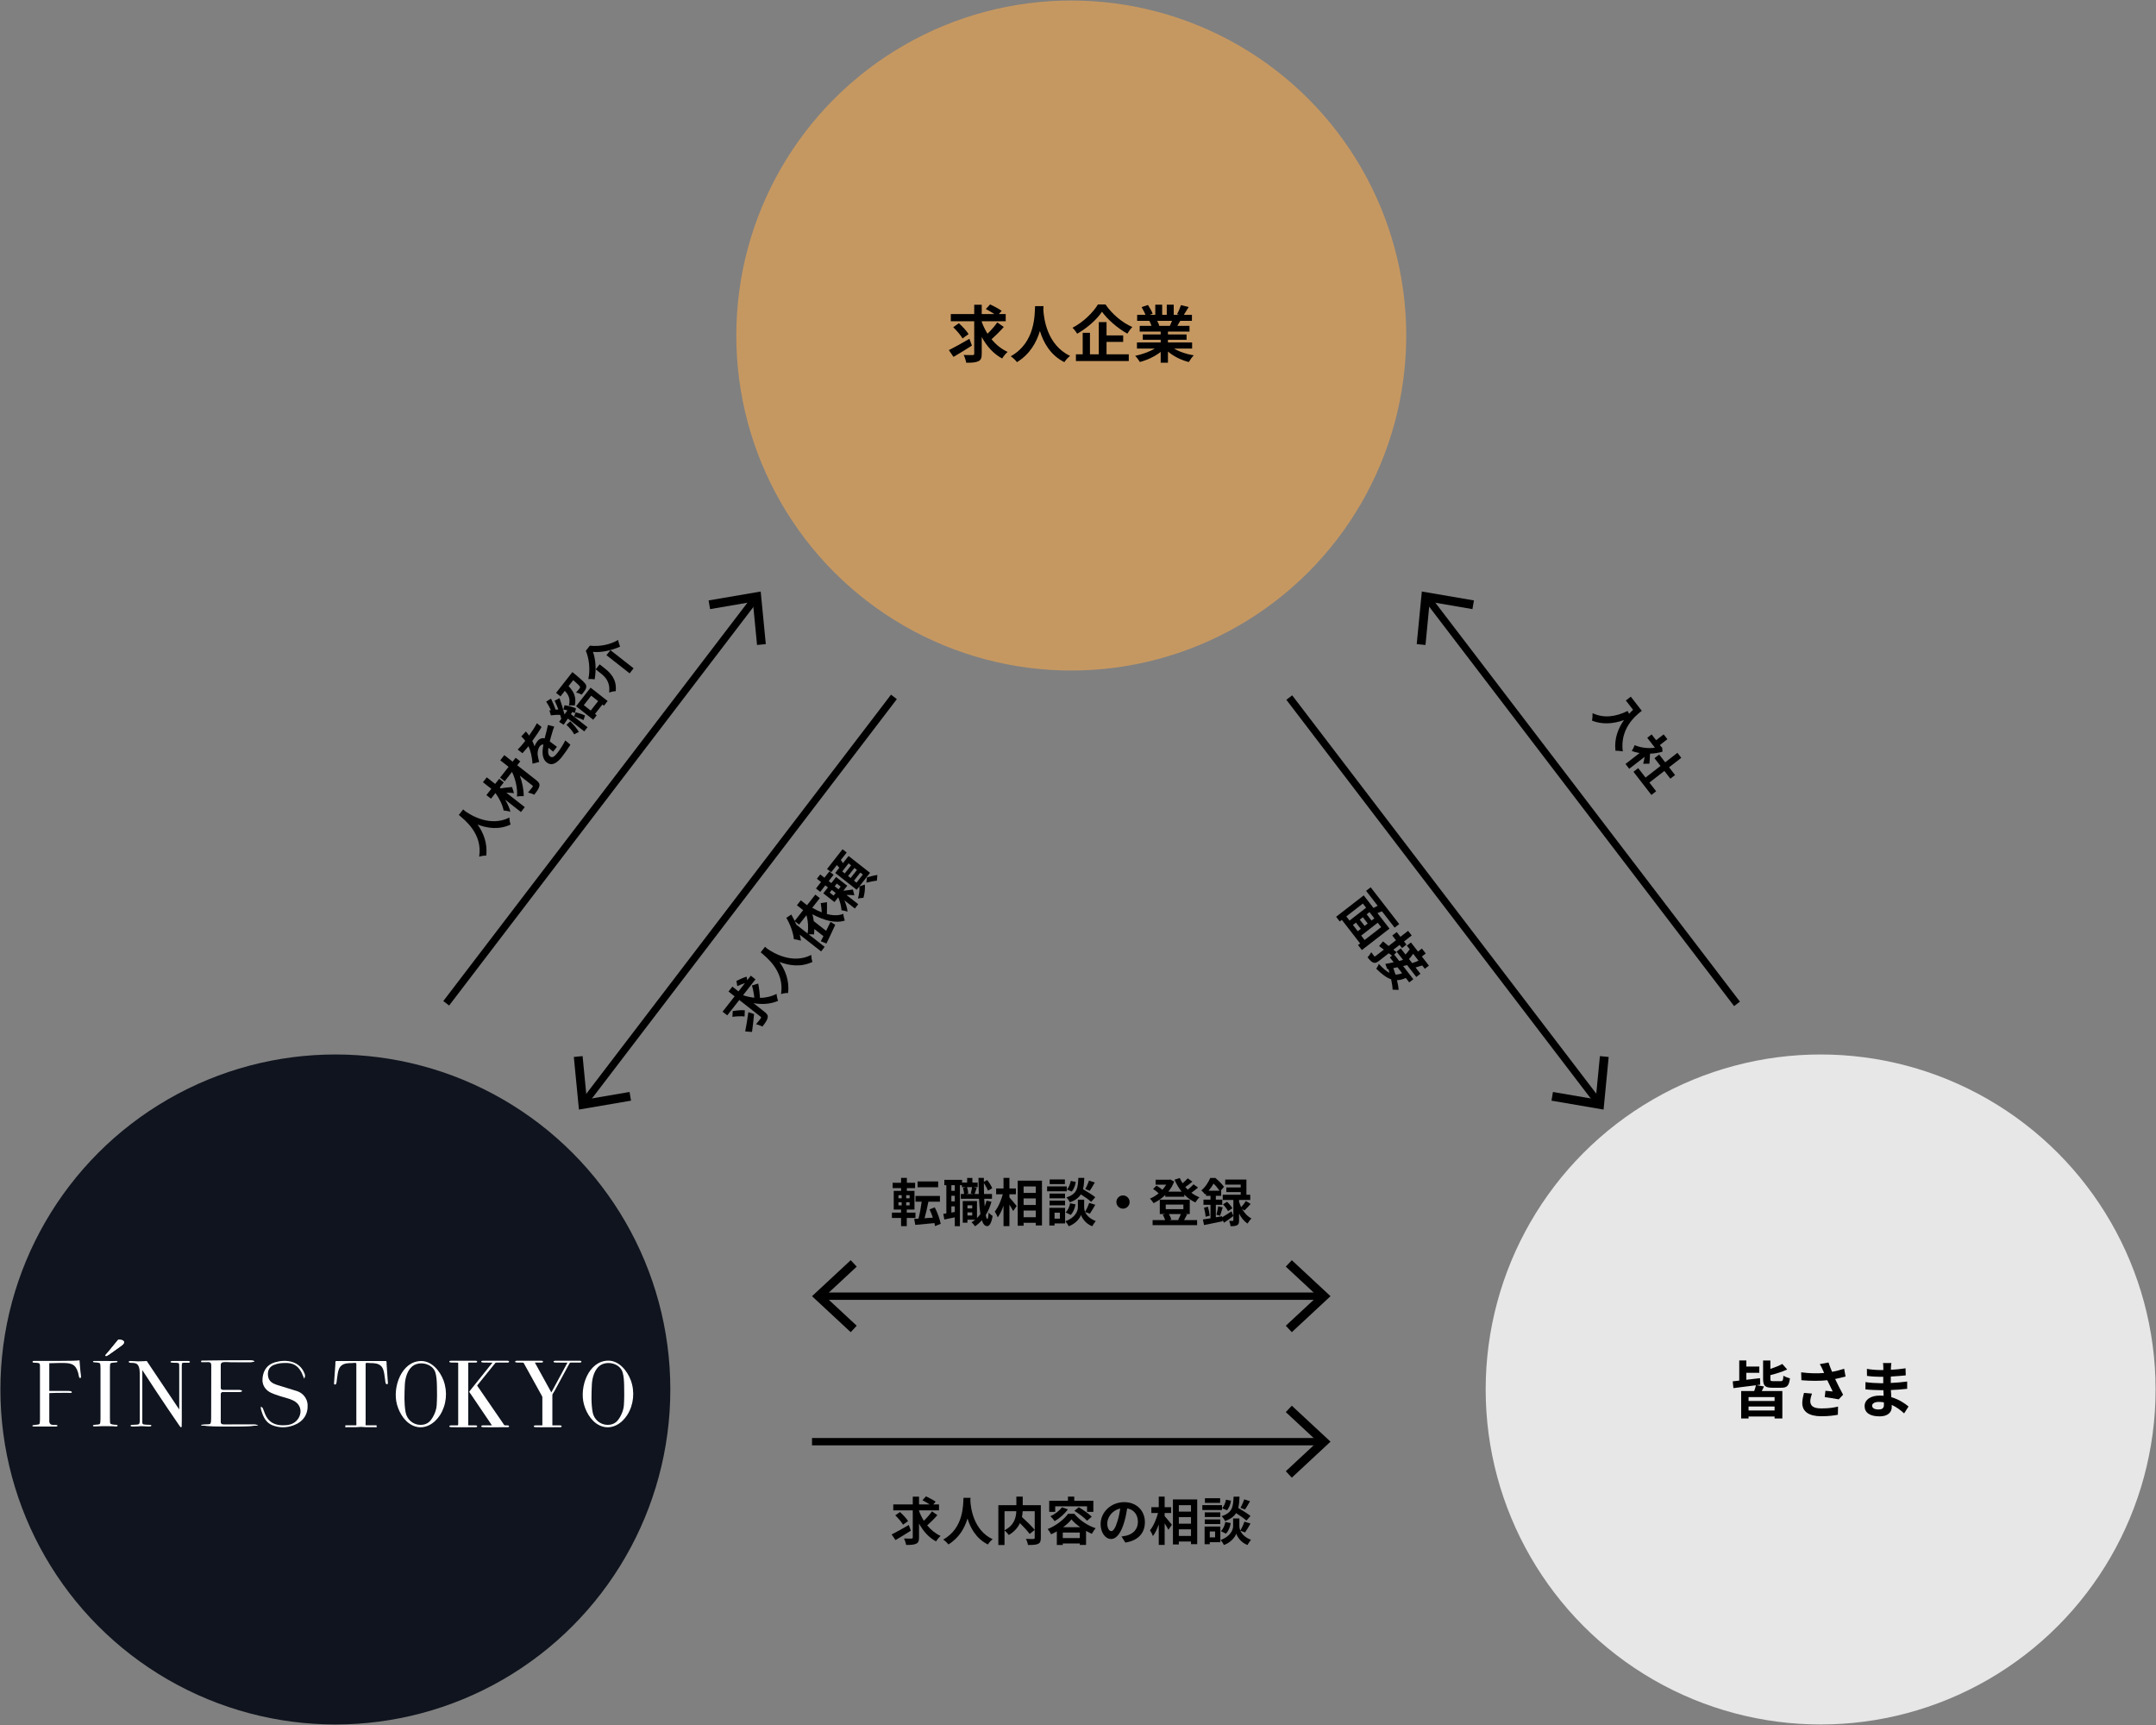
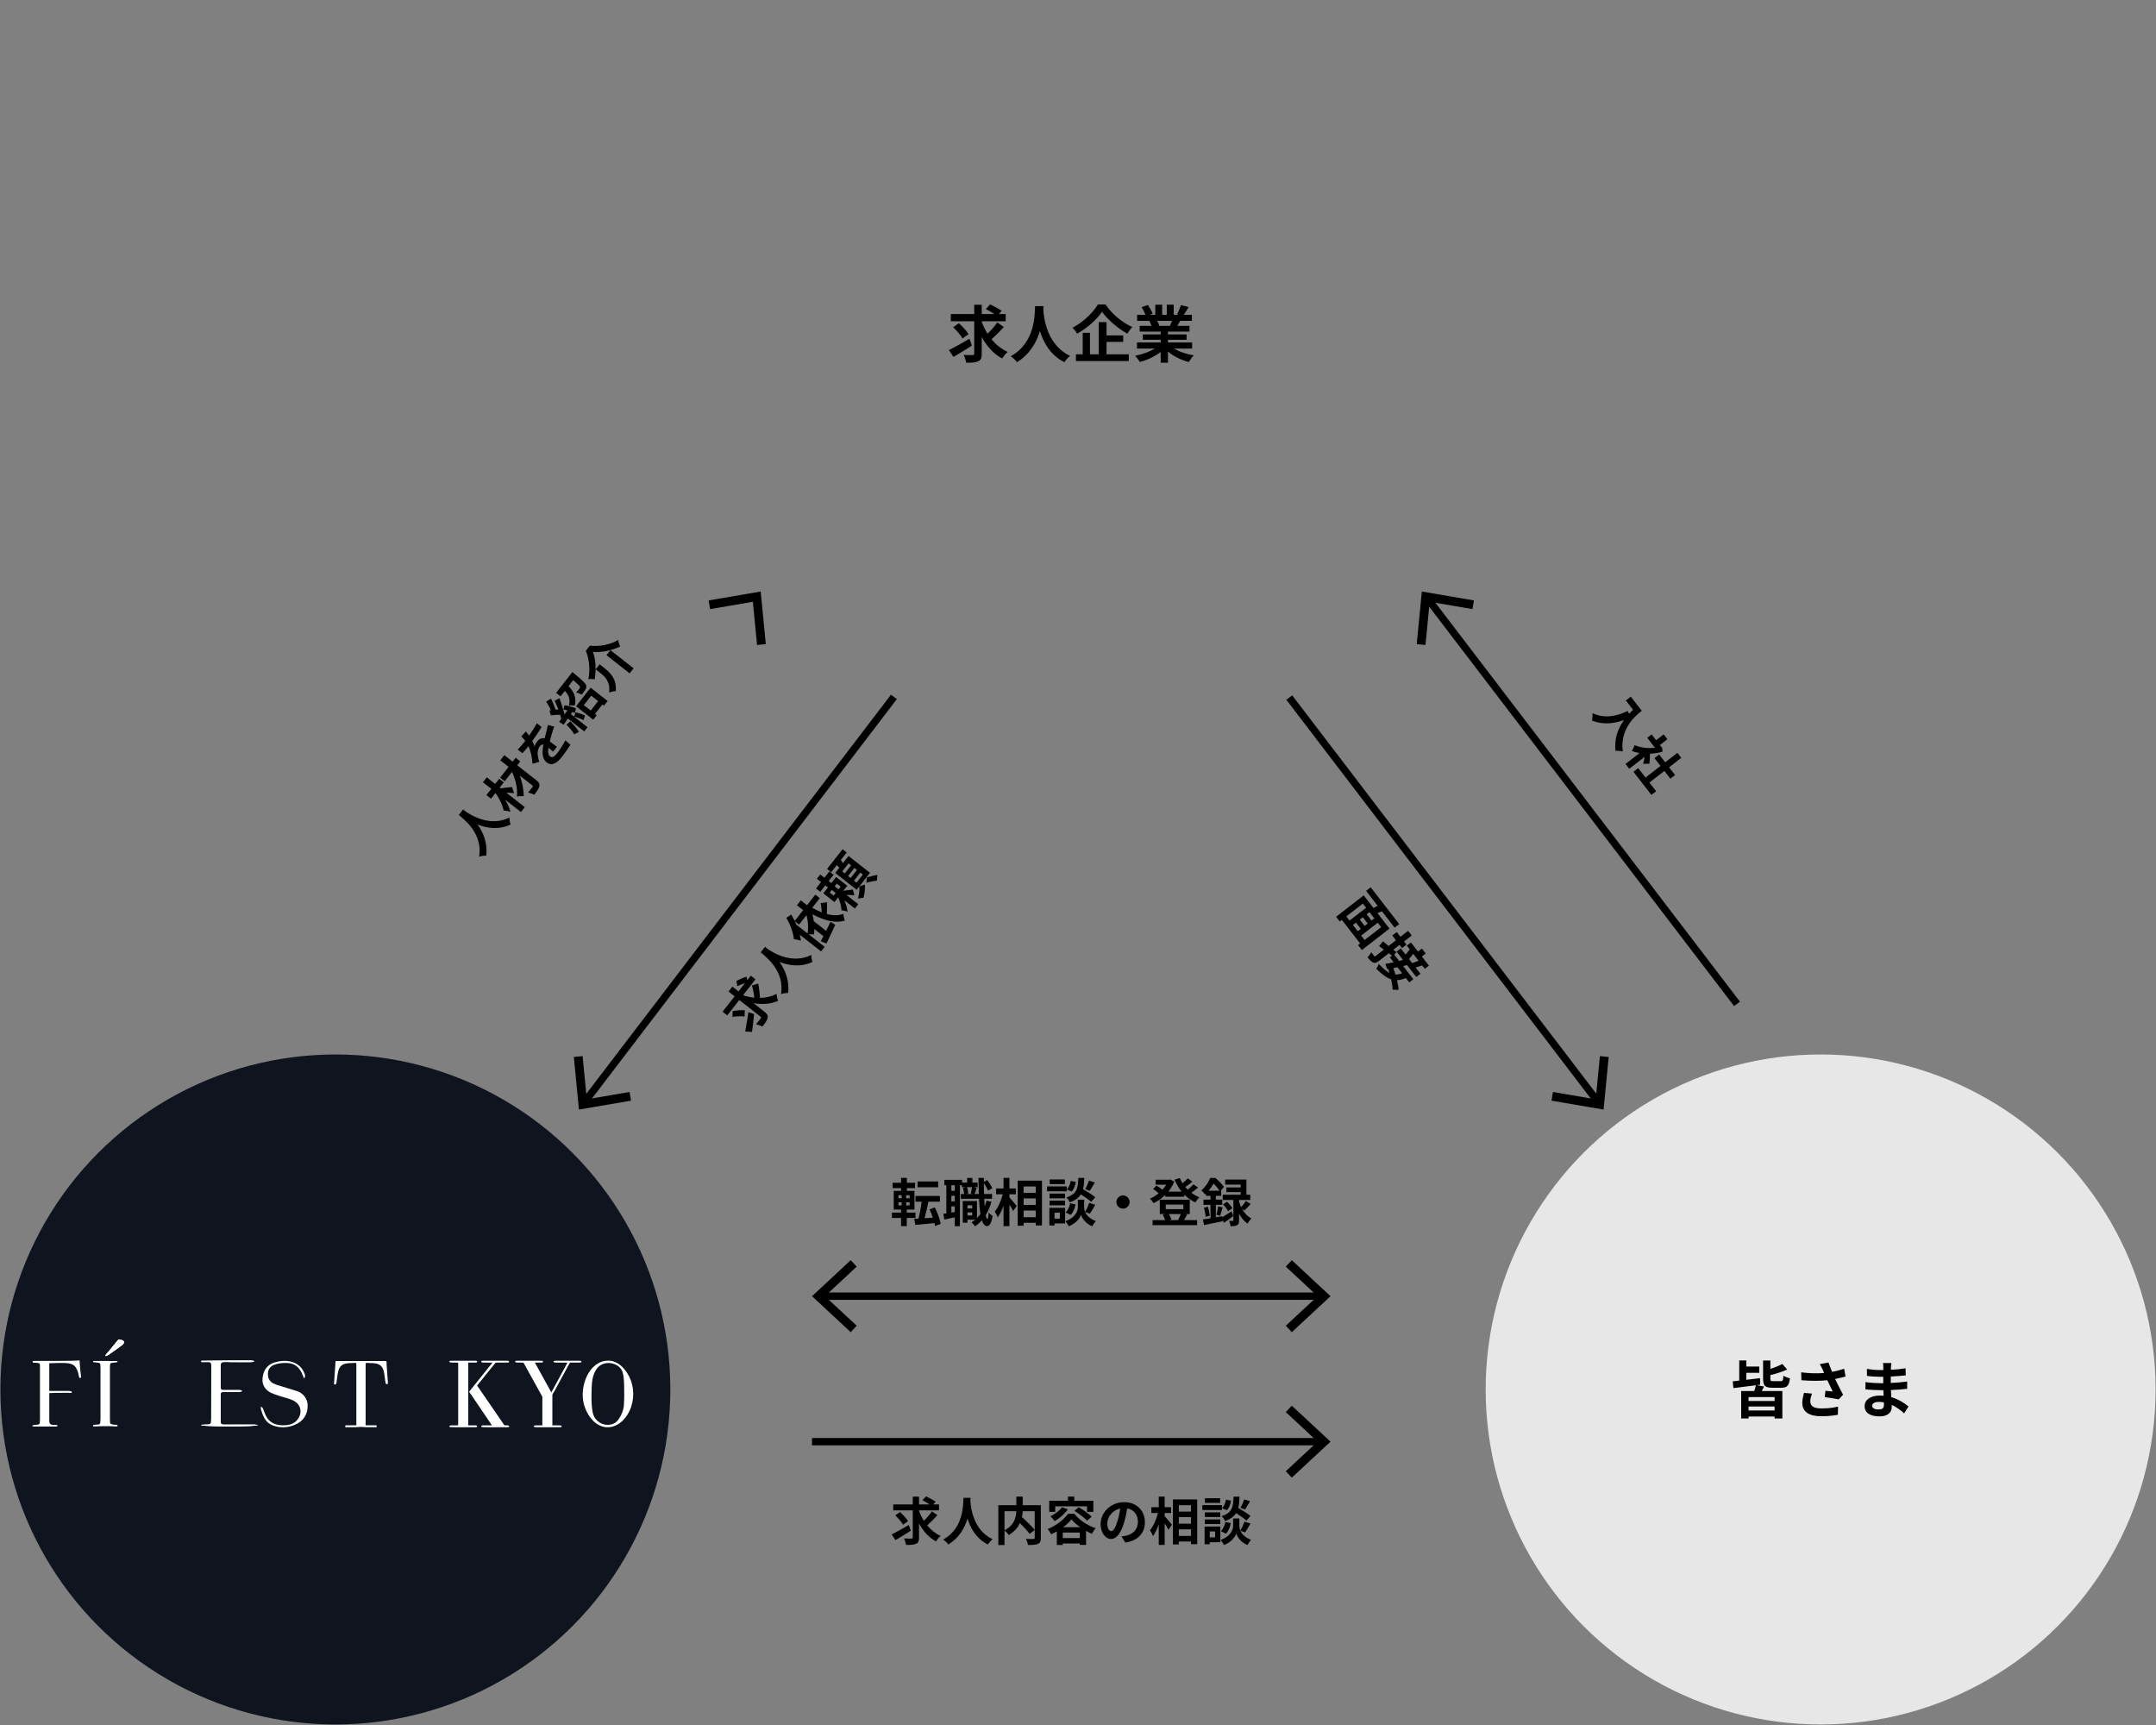
<svg xmlns="http://www.w3.org/2000/svg" version="1.1" x="0px" y="0px" viewBox="0 0 625 500" enable-background="new 0 0 625 500" xml:space="preserve">
  <rect x="0" y="0" width="625" height="500" fill="#808080" stroke="none" />
  <g id="レイヤー_1">
</g>
  <g id="tenshoku">
    <g>
      <circle fill="#0F141E" cx="97.22" cy="402.747" r="97.102" />
      <g>
        <circle fill="#E7E7E7" cx="527.78" cy="402.747" r="97.102" />
        <g>
          <g>
            <g>
              <path d="M511.373,401.883c-0.217,0.468-0.451,0.918-0.648,1.313h5.959v7.959h-2.25v-0.576h-7.545v0.576h-2.143v-7.959h3.781        c0.198-0.558,0.396-1.188,0.504-1.674c-2.358,0.288-4.753,0.594-6.535,0.828l-0.198-1.963l1.891-0.216v-5.834h2.053v1.765        h3.763v1.818h-3.763v2.017c1.278-0.144,2.646-0.306,3.961-0.468l0.072,1.891l-1.026,0.126L511.373,401.883z M514.434,404.944        h-7.545v1.134h7.545V404.944z M514.434,408.833v-1.152h-7.545v1.152H514.434z M516.216,400.335        c0.576,0,0.702-0.234,0.774-1.585c0.45,0.307,1.314,0.631,1.891,0.757c-0.252,2.143-0.828,2.736-2.467,2.736h-2.629        c-2.179,0-2.683-0.63-2.683-2.593v-5.293h2.106v2.431c1.297-0.433,2.574-0.937,3.457-1.44l1.422,1.603        c-1.422,0.666-3.223,1.224-4.879,1.638v1.062c0,0.612,0.107,0.685,0.846,0.685H516.216z" />
            </g>
            <g>
              <path d="M535.008,398.984c-0.9,0.252-1.944,0.504-3.024,0.721c0.685,1.44,1.53,3.133,2.305,4.555l-1.261,1.351        c-0.973-0.198-2.736-0.486-4.051-0.648l0.197-1.836c0.595,0.054,1.566,0.162,2.107,0.198c-0.433-0.9-1.045-2.144-1.566-3.26        c-2.179,0.234-4.682,0.234-7.509,0l-0.071-2.286c2.557,0.324,4.771,0.36,6.662,0.18c-0.145-0.288-0.271-0.576-0.379-0.846        c-0.324-0.721-0.504-1.081-0.882-1.711l2.521-0.486c0.307,0.937,0.648,1.783,1.045,2.719c1.242-0.233,2.358-0.521,3.492-0.9        L535.008,398.984z M525.268,403.935c-0.217,0.576-0.486,1.603-0.486,2.125c0,1.297,0.666,2.179,3.187,2.179        c2.485,0,3.548-0.252,4.862-0.522l-0.055,2.359c-0.99,0.18-2.484,0.432-4.808,0.432c-3.583,0-5.509-1.351-5.509-3.835        c0-0.792,0.215-1.908,0.504-2.935L525.268,403.935z" />
            </g>
            <g>
              <path d="M551.983,409.679c-0.955-0.9-2.18-1.818-3.602-2.467c0.018,0.234,0.018,0.45,0.018,0.63        c0,1.531-1.152,2.701-3.511,2.701c-2.845,0-4.357-1.08-4.357-2.971c0-1.801,1.657-3.062,4.411-3.062        c0.379,0,0.738,0.019,1.099,0.055c-0.036-0.54-0.054-1.099-0.072-1.621h-0.918c-1.044,0-3.097-0.09-4.285-0.233l0.018-2.107        c1.026,0.198,3.349,0.324,4.304,0.324h0.846v-1.854h-0.846c-1.135,0-2.845-0.107-3.871-0.27l-0.019-2.035        c1.116,0.217,2.773,0.343,3.872,0.343h0.882v-0.811c0-0.324-0.019-0.883-0.091-1.225h2.432        c-0.055,0.36-0.108,0.811-0.127,1.261l-0.018,0.702c1.387-0.054,2.701-0.198,4.25-0.433l0.054,2.053        c-1.171,0.108-2.611,0.252-4.321,0.343l-0.019,1.854c1.801-0.072,3.296-0.234,4.754-0.414v2.106        c-1.603,0.18-2.989,0.306-4.718,0.359c0.036,0.667,0.072,1.387,0.126,2.071c2.251,0.648,3.962,1.836,4.987,2.7        L551.983,409.679z M546.113,406.474c-0.468-0.072-0.954-0.126-1.459-0.126c-1.26,0-1.944,0.486-1.944,1.099        c0,0.666,0.631,1.098,1.854,1.098c0.954,0,1.566-0.288,1.566-1.314C546.13,407.033,546.13,406.781,546.113,406.474z" />
            </g>
          </g>
        </g>
      </g>
      <g>
        <g>
          <g>
-             <path fill="#FFFFFF" d="M122.111,394.496c3.034,0,5.422,2.838,6.471,5.659c1.213,3.264,0.843,7.061-0.999,9.972       c-1.601,2.529-4.375,4.24-7.248,3.332c-2.664-0.842-4.483-3.572-5.249-6.322C113.673,402.064,116.451,394.496,122.111,394.496z        M121.943,413.013c1.03,0,2.091-0.381,2.798-1.211c1.001-1.175,1.757-2.985,1.851-4.493c0.119-1.91,0.124-3.844,0.065-5.757       c-0.037-1.22-0.087-2.496-0.43-3.67c-0.734-2.511-4.159-3.364-6.239-2.163c-1.868,1.079-2.557,3.738-2.639,5.721       c-0.107,2.585-0.239,5.367,0.232,7.921C117.977,411.502,119.802,413.013,121.943,413.013z" />
-           </g>
+             </g>
          <g>
            <path fill="#FFFFFF" d="M176.354,394.391c3.051,0,5.452,2.853,6.506,5.69c1.22,3.282,0.848,7.1-1.005,10.027       c-1.609,2.543-4.399,4.263-7.288,3.35c-2.678-0.847-4.507-3.591-5.277-6.357C167.87,402,170.663,394.391,176.354,394.391z        M176.185,413.009c1.036,0,2.102-0.383,2.814-1.218c1.007-1.181,1.767-3.001,1.861-4.518c0.12-1.921,0.124-3.865,0.066-5.789       c-0.038-1.227-0.087-2.509-0.432-3.69c-0.738-2.524-4.181-3.383-6.273-2.174c-1.878,1.085-2.571,3.759-2.653,5.753       c-0.108,2.599-0.24,5.397,0.233,7.964C172.197,411.49,174.032,413.009,176.185,413.009z" />
          </g>
          <g>
            <path fill="#FFFFFF" d="M112.457,400.939c-0.127-1.814-0.255-3.628-0.382-5.442c-0.013-0.18,0.045-0.996-0.17-0.996H97.386       c-0.215,0-0.157,0.816-0.17,0.996c-0.127,1.814-0.255,3.628-0.382,5.442h0.006c-0.001,0.006-0.002,0.011-0.003,0.017       c-0.004,0.039-0.007,0.077-0.003,0.115c0.014,0.108,0.063,0.2,0.176,0.231c0.023,0.006,0.046,0.008,0.068,0.008       c0.105,0.051,0.238-0.015,0.297-0.104c0.029-0.043,0.048-0.09,0.064-0.139c0.024-0.032,0.039-0.069,0.045-0.109       c0.003-0.006,0.005-0.012,0.008-0.019c0.002-0.006,0.004-0.012,0.006-0.018c0.077-0.121,0.132-0.829,0.148-0.947       c0.079-0.606,0.15-1.214,0.257-1.816c0.153-0.859,0.388-1.799,1.103-2.369c0.827-0.659,1.997-0.694,3.004-0.694       c0.292,0,1.29-0.215,1.29,0.156v16.979c0,0.133,0.085,0.903-0.074,0.903h-2.908c-0.155,0-0.197-0.047-0.197,0.115       c0,0.103-0.067,0.368,0,0.439c0.039,0.041,0.348,0,0.401,0h2.695l1.429-0.098l1.429,0.098h2.695c0.053,0,0.362,0.041,0.401,0       c0.067-0.071,0-0.336,0-0.439c0-0.162-0.042-0.115-0.197-0.115h-2.908c-0.159,0-0.074-0.77-0.074-0.903v-16.979       c0-0.37,0.998-0.156,1.29-0.156c1.007,0,2.178,0.035,3.004,0.694c0.715,0.57,0.95,1.51,1.103,2.369       c0.107,0.602,0.178,1.21,0.257,1.816c0.015,0.116,0.069,0.805,0.144,0.941c0.004,0.016,0.007,0.031,0.013,0.047       c0.012,0.035,0.031,0.065,0.053,0.09c0.001,0.001,0.001,0.003,0.002,0.004c0.034,0.067,0.105,0.107,0.179,0.116       c0.024,0.015,0.05,0.028,0.08,0.04c0.046,0.017,0.09,0.016,0.131,0.002c0.116-0.02,0.186-0.119,0.198-0.235       c0.001-0.014,0.001-0.026,0-0.039H112.457z" />
          </g>
          <g>
            <g>
              <path fill="#FFFFFF" d="M137.78,413.154h-1.921c-0.232-0.043-0.13-0.298-0.13-0.605v-17.526        c0.016-0.017,0.031-0.034,0.055-0.046c0.011-0.005,0.012-0.014,0.018-0.021c0.475-0.002,0.829-0.004,0.89-0.004h1.013        c0.422,0.019,0.633-0.066,0.633-0.254c0-0.188-0.186-0.282-0.557-0.282h-6.934c-0.405,0-0.607,0.094-0.607,0.282        c0,0.169,0.304,0.254,0.912,0.254c0.565,0,1.017-0.027,1.2,0.017c0.062,0,0.197,0,0.361-0.001        c0.052,0.041,0.089,0.085,0.113,0.135v17.61c0,0.035,0,0.058,0,0.088c-0.014,0.07-0.033,0.141-0.045,0.213        c-0.001,0.003-0.004,0.004-0.006,0.008c-0.022,0.031-0.045,0.062-0.067,0.092c-0.018,0.013-0.026,0.026-0.04,0.04h-1.819        c-0.405,0-0.607,0.094-0.607,0.282c0,0.169,0.304,0.253,0.912,0.253c0.565,0,1.017-0.027,1.2,0.017        c0.457,0.001,4.127-0.017,4.34-0.017h1.013c0.422,0.019,0.633-0.066,0.633-0.253        C138.337,413.248,138.151,413.154,137.78,413.154z" />
            </g>
            <g>
              <path fill="#FFFFFF" d="M147.027,413.154h-0.609c-0.309-0.025-0.431-0.37-0.622-0.648c-1.132-1.647-2.263-3.294-3.395-4.941        c-1.171-1.704-2.341-3.407-3.512-5.111c-0.035-0.051-0.601-0.819-0.578-0.847c0.365-0.454,0.731-0.907,1.096-1.361        c1.327-1.647,2.802-3.462,4.129-5.11c0.058-0.071,0.107-0.125,0.155-0.175c1.058-0.005,2.135-0.01,2.247-0.01h1.013        c0.422,0.019,0.633-0.066,0.633-0.254c0-0.188-0.186-0.282-0.557-0.282h-6.934c-0.405,0-0.608,0.094-0.608,0.282        c0,0.169,0.304,0.254,0.912,0.254c0.565,0,1.018-0.027,1.2,0.017c0.143,0,0.604-0.001,1.175-0.003        c-0.489,0.608-1.078,1.329-1.547,1.914c-1.396,1.741-2.791,3.483-4.187,5.224c-0.34,0.424-0.68,0.849-1.021,1.273        c-0.047,0.059,0.505,0.784,0.553,0.856c2.013,2.974,4.025,5.948,6.038,8.921h-2.516c-0.405,0-0.608,0.094-0.608,0.282        c0,0.169,0.304,0.253,0.912,0.253c0.565,0,1.018-0.027,1.2,0.017c0.457,0.001,4.127-0.017,4.34-0.017h1.013        c0.422,0.019,0.633-0.066,0.633-0.253C147.584,413.248,147.398,413.154,147.027,413.154z" />
            </g>
          </g>
          <g>
            <path fill="#FFFFFF" d="M167.994,394.417h-6.934c-0.405,0-0.608,0.094-0.608,0.282c0,0.169,0.304,0.254,0.912,0.254       c0.565,0,1.018-0.027,1.2,0.017c0.204,0.001,1.049-0.003,1.94-0.007c-1.545,2.854-3.135,5.791-4.68,8.644       c-1.575-2.863-3.196-5.788-4.771-8.651c0.391-0.002,0.669-0.003,0.723-0.003h1.013c0.422,0.019,0.633-0.066,0.633-0.254       c0-0.188-0.186-0.282-0.557-0.282h-6.934c-0.405,0-0.608,0.094-0.608,0.282c0,0.169,0.304,0.254,0.912,0.254       c0.565,0,1.018-0.027,1.2,0.017c0.045,0,0.129,0,0.23,0c0.045,0.042,0.096,0.078,0.153,0.114       c1.749,3.167,3.541,6.392,5.288,9.557c0.165,0.298,0.114,0.567,0.114,0.923v7.591h-1.892c-0.405,0-0.608,0.094-0.608,0.282       c0,0.169,0.304,0.253,0.912,0.253c0.565,0,1.018-0.027,1.2,0.017c0.457,0.001,4.127-0.017,4.34-0.017h1.013       c0.422,0.019,0.633-0.066,0.633-0.253c0-0.188-0.186-0.282-0.557-0.282h-2.139c0-0.085,0.002-0.171,0.002-0.185v-8.623       c0-0.285,0.452-0.848,0.579-1.082c0.5-0.922,1-1.844,1.5-2.766c0.961-1.773,1.923-3.546,2.884-5.319       c0.036-0.066,0.097-0.151,0.153-0.22c0.839-0.004,1.571-0.007,1.662-0.007h1.013c0.422,0.019,0.633-0.066,0.633-0.254       C168.552,394.511,168.366,394.417,167.994,394.417z" />
          </g>
          <g>
            <g>
              <path fill="#FFFFFF" d="M23.486,399.047c0,0.255-0.092,0.382-0.273,0.382c-0.182,0-0.31-0.23-0.382-0.691        c-0.218-1.327-0.664-2.295-1.338-2.903c-0.437-0.387-1.11-0.626-2.02-0.719c-0.328-0.037-1.056-0.056-2.184-0.056        c-0.837,0-1.839,0.028-3.003,0.083v8.025c2.329,0.018,3.989,0.003,4.62-0.003c1.639-0.015,1.889,0.046,1.921,0.432        c-0.048,0.29-1.146,0.065-2.094,0.12c-0.505,0.029-1.413,0.025-2.681,0.025c-0.67,0-1.259,0.018-1.766,0.055v2.785v5.351        c0,0.528,0.207,0.865,0.62,1.01c0.198,0.073,0.639,0.1,1.323,0.082c0.288,0,0.432,0.073,0.432,0.219        c0,0.164-0.182,0.246-0.546,0.246h-0.273c-0.255,0-0.601,0-1.037,0c-0.419,0-0.701,0-0.846,0H9.891        c-0.346,0-0.519-0.073-0.519-0.219c0-0.146,0.314-0.237,0.942-0.273c0.628-0.037,0.996-0.123,1.106-0.26        c0.109-0.137,0.164-0.561,0.164-1.273v-15.716c-0.019-0.328-0.115-0.534-0.29-0.616c-0.175-0.082-0.65-0.132-1.424-0.151        c-0.295,0-0.442-0.09-0.442-0.272c0-0.165,0.164-0.247,0.491-0.247h0.437c-0.036,0,0.842,0,2.634,0c1.792,0,3.262,0,4.409,0        c3.075,0,4.959-0.054,5.651-0.164c0.018,0.237,0.072,0.919,0.164,2.047c0.054,0.764,0.127,1.447,0.218,2.048        C23.467,398.646,23.486,398.865,23.486,399.047z" />
            </g>
            <g>
              <path fill="#FFFFFF" d="M34.077,413.228c0,0.155-0.109,0.232-0.328,0.232h-0.273c-0.109-0.055-1.347-0.082-3.713-0.082        c-0.455,0-0.91,0.018-1.365,0.054c-0.237,0.018-0.6,0.027-1.092,0.027c-0.237,0-0.355-0.082-0.355-0.246        c0-0.145,0.236-0.227,0.71-0.246c0.727-0.018,1.155-0.104,1.283-0.26c0.127-0.155,0.191-0.68,0.191-1.575v-14.403        c0-0.895-0.046-1.396-0.138-1.506c-0.111-0.183-0.618-0.292-1.52-0.328c-0.35-0.016-0.525-0.08-0.525-0.193        c0-0.144,0.11-0.217,0.33-0.217h3.714c0.274,0,0.806,0.009,1.595,0.027l1.045-0.027c0.294,0,0.44,0.078,0.44,0.233        c0,0.138-0.406,0.224-1.216,0.259c-0.461,0.018-0.742,0.1-0.843,0.246c-0.101,0.146-0.152,0.528-0.152,1.147v14.578        c0,1.037,0.045,1.602,0.137,1.693c0.2,0.2,0.792,0.319,1.774,0.355C33.977,412.996,34.077,413.074,34.077,413.228z" />
            </g>
            <g>
-               <path fill="#FFFFFF" d="M55.07,394.761c0,0.182-0.228,0.264-0.683,0.246h-0.601h-0.491c-0.291,0-0.464,0.05-0.518,0.15        c-0.055,0.1-0.082,0.404-0.082,0.913v15.702c0,0.963-0.009,1.527-0.028,1.69c-0.018,0.163-0.072,0.245-0.163,0.245        c-0.109,0-0.236-0.101-0.381-0.302l-3.488-5.109c-2.023-2.98-4.482-6.7-7.379-11.161v15.287        c0.018,0.238,0.156,0.388,0.414,0.452c0.258,0.064,0.873,0.105,1.848,0.123c0.239,0,0.359,0.073,0.359,0.218        c0,0.182-0.237,0.273-0.71,0.273c-0.164,0-0.683-0.027-1.556-0.082c-0.291-0.018-0.574-0.027-0.846-0.027        c0.018,0-0.141,0.018-0.478,0.054c-0.337,0.036-0.851,0.055-1.542,0.055h-0.273c-0.419,0-0.628-0.082-0.628-0.246        c0-0.164,0.181-0.246,0.546-0.246c1.073-0.018,1.697-0.086,1.87-0.205c0.173-0.119,0.259-0.506,0.259-1.162V398.15        c0-1.513-0.309-2.46-0.928-2.843c-0.291-0.182-0.81-0.273-1.556-0.273c-0.473,0-0.71-0.096-0.71-0.288        c0-0.172,0.137-0.259,0.41-0.259c0.364,0,0.828,0.018,1.392,0.054c0.564,0.037,0.864,0.055,0.901,0.055        c0.055,0,0.309-0.009,0.764-0.027c0.601,0,1.183-0.027,1.747-0.082l9.418,14.058v-12.147c0-0.564-0.009-0.905-0.027-1.024        c-0.019-0.118-0.092-0.209-0.218-0.273c-0.128-0.064-0.565-0.096-1.31-0.096c-0.655,0-0.983-0.082-0.983-0.246        c0-0.182,0.218-0.273,0.655-0.273h0.956c0.236,0,0.491,0,0.764,0c0.291,0,0.464,0,0.518,0c0.018,0,0.182,0,0.491,0        c0.291,0,0.564,0,0.819,0h0.846C54.87,394.488,55.07,394.579,55.07,394.761z" />
-             </g>
+               </g>
            <g>
              <path fill="#FFFFFF" d="M63.975,404.303c-0.015-0.703,0.221-0.862,0.845-0.85c1.472,0.028,2.944,0.024,4.416,0.01        c0.266-0.003,0.532-0.117,0.797-0.179c-0.016-0.093-0.032-0.186-0.048-0.278c-0.205-0.031-0.409-0.088-0.614-0.089        c-1.528-0.008-3.055-0.016-4.583,0.001c-0.571,0.006-0.831-0.124-0.814-0.8" />
              <path fill="#FFFFFF" d="M63.971,395.784c0.007-0.821,0.298-1.002,1.019-0.995c2.555,0.025,5.11,0.017,7.666,0.013        c0.304-0.001,0.609-0.055,0.913-0.085c0.003-0.087,0.005-0.174,0.008-0.261c-0.3-0.047-0.599-0.132-0.899-0.133        c-1.777-0.01-3.555-0.012-5.333,0.004c-2.994,0.028-5.988,0.092-8.983,0.101v0.37c0.693,0,1.386-0.002,2.079-0.008        c0.601-0.005,0.812,0.227,0.809,0.852c-0.025,5.138-0.019,10.277-0.018,15.415c0,1.865,0.005,1.86-1.909,1.864        c-0.287,0.001-0.575,0.033-0.961,0.071v0.147c2.532,0.462,15.889,0.417,16.463-0.077c-0.414-0.06-0.711-0.139-1.009-0.14        c-2.972-0.01-5.944-0.02-8.916,0.003c-0.709,0.006-0.945-0.2-0.928-0.958" />
              <g>
                <path fill="#FFFFFF" d="M73.816,412.922c-2.972-0.01-5.944-0.02-8.916,0.003c-0.709,0.006-0.945-0.2-0.928-0.958l0.002-7.665         c-0.015-0.703,0.221-0.862,0.845-0.85c1.472,0.028,2.944,0.024,4.416,0.01c0.266-0.003,0.524-0.051,0.79-0.114         c0.088-0.061,0.327-0.196-0.041-0.344c-0.205-0.031-0.409-0.088-0.614-0.089c-1.528-0.008-3.055-0.016-4.583,0.001         c-0.571,0.006-0.802-0.124-0.814-0.8c-0.036-2.164-0.026-4.246-0.003-6.331c0.009-0.821,0.298-1.002,1.019-0.995         c0,0,5.11,0.017,7.666,0.013c0.304-0.001,0.609-0.055,0.913-0.085c0.174,0,0.22-0.15,0.008-0.261         c-0.3-0.047-0.599-0.132-0.899-0.133c-1.777-0.01-3.555-0.012-5.333,0.004c-2.994,0.028-5.988,0.092-8.983,0.101v0.37         c0.693,0,1.386-0.002,2.079-0.008c0.601-0.005,0.812,0.227,0.809,0.852c-0.025,5.138-0.019,10.277-0.018,15.415         c0,1.865,0.005,1.86-1.909,1.864c-0.287,0.001-0.575,0.033-0.961,0.071v0.147c2.532,0.462,15.889,0.417,16.463-0.077         C74.411,413.002,74.114,412.923,73.816,412.922z" />
              </g>
              <path fill="#FFFFFF" d="M64.989,394.789l7.666,0.013c0.304-0.001,0.609-0.055,0.913-0.085" />
            </g>
            <g>
              <path fill="#FFFFFF" d="M88.175,399.62c-0.257-0.621-0.473-1.16-0.702-1.693c-0.794-1.511-1.864-2.716-4.1-2.853        c-1.595-0.046-2.729,0.03-4.143,0.62c-1.392,0.662-1.755,1.963-1.488,3.381c0.244,1.295,1.26,1.925,2.448,2.31        c1.967,0.638,3.958,1.207,5.929,1.836c1.722,0.549,2.969,2.179,3.056,3.921c0.139,2.803-1.24,4.928-4.026,5.98        c-2.036,0.769-4.174,0.789-6.184-0.003c-1.778-0.701-2.587-2.275-3.109-3.969c-0.085-0.277-0.19-0.551-0.239-0.834        c-0.034-0.198,0.012-0.409,0.022-0.614c0.186,0.152,0.453,0.269,0.542,0.462c0.265,0.57,0.44,1.177,0.685,1.756        c0.931,2.2,2.65,3.204,5.131,3.213c1.467,0.005,2.805-0.222,3.862-1.231c1.757-1.678,1.868-4.67-0.93-5.998        c-1.336-0.633-2.854-0.907-4.267-1.4c-1.407-0.491-2.893-0.897-3.813-2.168c-0.667-0.922-0.862-1.933-0.722-3.065        c0.27-2.175,1.396-3.754,3.563-4.397c3.163-0.939,6.716-0.393,8.281,2.578C88.545,398.541,88.534,398.932,88.175,399.62z" />
            </g>
            <g>
              <path fill="#FFFFFF" d="M31.545,392.669c0.774-0.533,1.532-1.088,2.294-1.637c0.56-0.403,1.134-0.789,1.669-1.223        c0.398-0.323,0.672-0.823,0.209-1.199c-0.318-0.259-0.864-0.278-1.315-0.31c-0.146-0.01-0.33,0.265-0.469,0.432        c-0.775,0.937-1.538,1.884-2.312,2.821c-0.36,0.436-0.736,0.858-1.105,1.287c0.068,0.086,0.136,0.173,0.204,0.259        C30.995,392.957,31.291,392.844,31.545,392.669z" />
            </g>
            <g>
              <path fill="#FFFFFF" d="M30.515,392.84c0.369-0.428,0.745-0.851,1.105-1.287c0.774-0.937,1.537-1.884,2.312-2.821        c0.139-0.168,0.323-0.443,0.469-0.432c0.451,0.032,0.997,0.052,1.315,0.31c0.463,0.376,0.189,0.877-0.209,1.199        c-0.535,0.434-1.109,0.82-1.669,1.223c-0.762,0.549-1.52,1.104-2.294,1.637c-0.254,0.175-0.55,0.288-0.826,0.429        C30.651,393.012,30.583,392.926,30.515,392.84z" />
            </g>
          </g>
        </g>
      </g>
      <g>
        <rect x="238.159" y="374.64" width="144.775" height="2.127" />
        <g>
          <polygon points="246.613,386.138 248.353,384.27 239.139,375.707 248.353,367.141 246.613,365.273 235.393,375.707     " />
        </g>
        <g>
          <polygon points="374.481,386.138 372.741,384.27 381.955,375.707 372.741,367.141 374.481,365.273 385.701,375.707     " />
        </g>
      </g>
      <g>
-         <rect x="100.29" y="231.217" transform="matrix(0.607 -0.795 0.795 0.607 -116.187 229.548)" width="147.541" height="2.126" />
        <g>
          <polygon points="221.999,186.703 219.458,186.952 218.245,174.432 205.845,176.556 205.416,174.039 220.519,171.455     " />
        </g>
      </g>
      <g>
        <rect x="235.393" y="416.813" width="147.542" height="2.127" />
        <g>
          <polygon points="374.481,407.443 372.741,409.311 381.955,417.874 372.741,426.439 374.481,428.308 385.701,417.874     " />
        </g>
      </g>
      <g>
        <path d="M262.862,353.034v2.37h-1.65v-2.37h-2.655v-1.545h2.655v-0.885h-2.13v-5.415h2.13v-0.81h-2.445v-1.545h2.445v-1.41h1.68     v1.41h2.385v1.545h-2.385v0.81h2.205v5.415h-2.235v0.885h2.52v1.545H262.862z M260.447,347.335h0.945v-0.9h-0.945V347.335z      M260.447,349.375h0.945v-0.886h-0.945V349.375z M263.687,346.434h-0.99v0.9h0.99V346.434z M263.687,348.489h-0.99v0.886h0.99     V348.489z M271.051,355.389c-0.045-0.271-0.09-0.555-0.165-0.87c-1.995,0.21-4.005,0.39-5.55,0.525l-0.33-1.74l1.26-0.075     c0.359-1.38,0.705-3.285,0.915-4.904h-1.785v-1.681h7.08v1.681h-3.345c-0.314,1.649-0.734,3.419-1.109,4.784l2.399-0.165     c-0.27-0.825-0.6-1.665-0.96-2.385l1.515-0.6c0.795,1.5,1.47,3.435,1.725,4.77L271.051,355.389z M271.966,344.139h-5.97v-1.694     h5.97V344.139z" />
        <path d="M287.416,348.339c-0.405,1.439-0.96,2.729-1.665,3.854c0.135,0.721,0.3,1.125,0.48,1.141c0.18,0,0.3-0.69,0.359-1.875     c0.255,0.359,0.9,0.824,1.155,0.989c-0.375,2.431-1.08,2.955-1.59,2.955c-0.675-0.015-1.17-0.615-1.53-1.71     c-0.585,0.675-1.245,1.26-1.965,1.755c-0.195-0.3-0.705-0.885-1.02-1.17c0.375-0.225,0.734-0.479,1.064-0.75h-2.25v0.87h-1.365     v-6.27h4.125v4.935c0.36-0.345,0.69-0.735,0.99-1.155c-0.195-1.215-0.33-2.715-0.405-4.439h-5.265v-1.38h0.945     c-0.03-0.495-0.15-1.229-0.33-1.785l0.87-0.21h-1.185v-0.555h-0.57v11.88h-1.485v-2.565c-1.064,0.225-2.13,0.45-3.029,0.63     l-0.3-1.635c0.27-0.03,0.57-0.075,0.885-0.135v-8.175h-0.585v-1.56h5.145v0.81h1.47v-1.35h1.515v1.35h1.53v1.305h-1.29     l1.02,0.195c-0.225,0.645-0.435,1.319-0.6,1.8h1.2c-0.045-1.44-0.075-3-0.09-4.665h1.56v1.125l0.96-0.51     c0.615,0.735,1.2,1.71,1.47,2.385l-1.245,0.69c-0.21-0.601-0.69-1.485-1.185-2.19c0,1.11,0.015,2.16,0.045,3.165h2.31v1.38h-2.25     c0.03,0.795,0.075,1.53,0.135,2.205c0.21-0.525,0.39-1.08,0.54-1.65L287.416,348.339z M276.782,343.54h-0.99v1.62h0.99V343.54z      M276.782,346.599h-0.99v1.62h0.99V346.599z M276.782,351.294v-1.635h-0.99v1.814L276.782,351.294z M280.307,344.094     c0.225,0.57,0.359,1.335,0.39,1.83l-0.675,0.165h2.16l-0.78-0.18c0.15-0.511,0.315-1.275,0.39-1.815H280.307z M280.456,349.359     v0.9h1.38v-0.9H280.456z M281.836,352.314v-0.899h-1.38v0.899H281.836z" />
        <path d="M292.621,347.08c0.525,0.569,1.8,2.114,2.101,2.489l-1.021,1.455c-0.225-0.479-0.66-1.185-1.08-1.859v6.239h-1.709     v-5.925c-0.48,1.32-1.05,2.55-1.695,3.375c-0.165-0.51-0.555-1.229-0.84-1.68c0.975-1.186,1.845-3.225,2.324-5.01h-1.935v-1.68     h2.145v-3.075h1.709v3.075h1.875v1.68h-1.875V347.08z M302.056,342.219v12.975h-1.8v-0.765h-3.524v0.854h-1.71v-13.064H302.056z      M296.732,343.9v1.859h3.524V343.9H296.732z M296.732,347.365v1.904h3.524v-1.904H296.732z M300.256,352.809v-1.92h-3.524v1.92     H300.256z" />
        <path d="M309.242,345.294h-5.7v-1.41h5.7V345.294z M308.762,354.624h-3.061v0.585h-1.5v-5.114h4.56V354.624z M308.746,347.335     h-4.5v-1.365h4.5V347.335z M304.247,348.024h4.5v1.335h-4.5V348.024z M308.701,343.224h-4.41v-1.35h4.41V343.224z      M305.701,351.504v1.725h1.545v-1.725H305.701z M314.567,351.294c0.404,0.915,1.305,1.965,3.074,2.625     c-0.314,0.404-0.779,1.079-1.02,1.515c-1.89-0.705-2.97-2.37-3.24-3.3c-0.3,0.93-1.5,2.55-3.569,3.3     c-0.18-0.405-0.66-1.095-0.975-1.455c2.865-1.005,3.63-2.97,3.63-3.975v-2.265h1.815v2.265c0,0.33,0.075,0.779,0.285,1.26     c0.42-0.72,0.915-1.8,1.185-2.595l1.755,0.54c-0.525,0.944-1.109,1.935-1.574,2.58L314.567,351.294z M308.911,351.415     c0.66-0.57,1.11-1.62,1.305-2.641l1.56,0.315c-0.195,1.155-0.66,2.34-1.395,3.06L308.911,351.415z M316.322,348.37     c-0.63-0.601-1.86-1.455-3-2.175c-0.615,0.989-1.59,1.739-3.21,2.294c-0.18-0.435-0.615-1.095-0.99-1.409     c3.12-0.976,3.36-2.686,3.48-5.655h1.725c-0.045,1.245-0.135,2.325-0.375,3.271c1.23,0.72,2.745,1.649,3.555,2.324     L316.322,348.37z M311.852,342.594c-0.15,0.99-0.54,2.101-1.186,2.775l-1.395-0.601c0.555-0.54,0.96-1.545,1.125-2.475     L311.852,342.594z M317.371,342.745c-0.495,0.87-1.035,1.785-1.455,2.415l-1.32-0.511c0.391-0.659,0.855-1.709,1.08-2.444     L317.371,342.745z" />
        <path d="M325.547,346.495c1.049,0,1.92,0.87,1.92,1.92s-0.871,1.92-1.92,1.92c-1.051,0-1.92-0.87-1.92-1.92     S324.496,346.495,325.547,346.495z" />
        <path d="M347.296,344.214c-0.6,0.525-1.29,1.08-1.935,1.515c0.72,0.54,1.515,0.99,2.354,1.32c-0.405,0.33-0.915,1.02-1.185,1.485     c-1.2-0.54-2.28-1.32-3.21-2.266v0.615h-5.52v-0.51c-1.021,0.99-2.19,1.785-3.39,2.37c-0.24-0.391-0.705-1.005-1.065-1.306     c0.87-0.359,1.739-0.899,2.535-1.545c-0.421-0.42-1.065-0.915-1.605-1.26l0.976-0.975c0.569,0.33,1.274,0.795,1.694,1.215     c0.435-0.465,0.81-0.975,1.125-1.485h-3.075v-1.439h3.93l0.301-0.075l1.154,0.6c-0.404,1.096-0.989,2.07-1.694,2.925h3.854     c-0.824-1.02-1.515-2.189-2.055-3.465l1.53-0.479c0.225,0.525,0.479,1.035,0.795,1.515c0.555-0.45,1.109-0.975,1.5-1.425     l1.35,0.96c-0.646,0.54-1.396,1.11-2.055,1.56c0.225,0.271,0.465,0.525,0.705,0.766c0.614-0.48,1.26-1.065,1.68-1.545     L347.296,344.214z M344.131,352.014c-0.314,0.615-0.615,1.2-0.869,1.635h3.765v1.47h-12.899v-1.47h3.629     c-0.149-0.495-0.404-1.095-0.689-1.56l0.78-0.195h-1.636v-4.154h8.686v4.154h-1.351L344.131,352.014z M337.937,350.484h5.114     v-1.335h-5.114V350.484z M338.836,351.894c0.33,0.51,0.601,1.14,0.721,1.59l-0.57,0.165h2.955l-0.405-0.09     c0.255-0.45,0.57-1.125,0.78-1.665H338.836z" />
        <path d="M354.286,352.824c0.75-0.435,1.74-1.064,2.715-1.71l0.54,1.351c-0.885,0.675-1.845,1.364-2.699,1.949l-0.495-0.854     l0.045,0.435c-1.86,0.391-3.84,0.811-5.354,1.096l-0.33-1.62c0.63-0.09,1.379-0.21,2.205-0.345v-3.915h-2.041v-1.5h2.041v-1.095     h-1.32v-0.676c-0.09,0.091-0.195,0.181-0.285,0.271c-0.225-0.345-0.72-0.93-1.064-1.155c1.26-1.064,2.129-2.475,2.594-3.63h1.471     c0.885,0.735,1.979,1.8,2.505,2.58l-0.945,1.125h0.136v1.485h-1.545v1.095h1.859v1.5h-1.859v3.63l1.799-0.315L354.286,352.824z      M350.162,349.779c0.239,0.825,0.449,1.891,0.524,2.58l-1.2,0.33c-0.029-0.72-0.24-1.8-0.465-2.625L350.162,349.779z      M353.522,345.129c-0.42-0.615-1.08-1.455-1.71-2.055c-0.375,0.645-0.854,1.35-1.455,2.055H353.522z M352.621,352.089     c0.195-0.66,0.436-1.726,0.525-2.43l1.29,0.314c-0.271,0.84-0.511,1.8-0.735,2.415L352.621,352.089z M360.046,350.394     c0.63,1.11,1.53,2.16,2.745,2.79c-0.359,0.315-0.885,1.005-1.14,1.47c-1.065-0.689-1.875-1.77-2.46-2.895v1.965     c0,0.75-0.105,1.17-0.57,1.41c-0.465,0.255-1.05,0.285-1.89,0.285c-0.045-0.45-0.226-1.08-0.42-1.545     c0.42,0.029,0.87,0.015,1.02,0.015c0.165,0,0.21-0.045,0.21-0.195v-5.88h-3.09v-1.515h5.22v-0.765h-4.17v-1.351h4.17v-0.81     h-4.499v-1.47h6.149v4.395h1.11v1.515h-3.24v0.495c0.149,0.51,0.345,1.065,0.615,1.605c0.465-0.511,1.02-1.245,1.35-1.8     l1.395,0.854c-0.6,0.69-1.274,1.395-1.8,1.89L360.046,350.394z M355.697,348.339c0.601,0.524,1.26,1.32,1.545,1.89l-1.245,0.825     c-0.255-0.555-0.899-1.38-1.47-1.965L355.697,348.339z" />
      </g>
      <g>
        <path d="M264.047,443.669c-1.485,0.96-3.15,1.98-4.455,2.73l-1.11-1.635c1.245-0.615,3.18-1.695,4.965-2.73L264.047,443.669z      M271.742,439.169c-0.9,1.034-2.04,2.159-2.955,2.97c1.065,1.305,2.37,2.369,3.885,3.06c-0.435,0.36-1.02,1.08-1.32,1.59     c-2.1-1.125-3.72-2.955-4.935-5.189v4.02c0,1.05-0.195,1.545-0.825,1.83c-0.63,0.314-1.59,0.375-2.925,0.36     c-0.075-0.511-0.345-1.351-0.615-1.875c0.915,0.045,1.859,0.029,2.16,0.029c0.285,0,0.39-0.09,0.39-0.359v-7.815h-5.655v-1.725     h5.655v-2.25h1.814v2.25h3.06c-0.615-0.42-1.425-0.885-2.07-1.215l1.035-1.125c0.899,0.42,2.16,1.08,2.79,1.56l-0.69,0.78h1.665     v1.725h-5.79v0.15c0.36,1.005,0.84,1.965,1.396,2.865c0.84-0.811,1.77-1.86,2.354-2.73L271.742,439.169z M261.782,441.944     c-0.42-0.75-1.425-1.92-2.25-2.715l1.365-0.96c0.84,0.765,1.875,1.845,2.34,2.625L261.782,441.944z" />
        <path d="M281.342,434.144c-0.015,0.24-0.03,0.54-0.045,0.855c0.12,2.069,0.87,8.534,6.464,11.159     c-0.555,0.42-1.095,1.035-1.38,1.515c-3.39-1.68-5.069-4.77-5.909-7.529c-0.811,2.7-2.385,5.595-5.55,7.529     c-0.315-0.465-0.9-1.005-1.5-1.425c5.984-3.314,5.774-10.124,5.879-12.104H281.342z" />
        <path d="M301.726,445.769c0,0.96-0.195,1.455-0.825,1.739c-0.615,0.285-1.575,0.315-2.91,0.315     c-0.06-0.51-0.33-1.305-0.585-1.771c0.885,0.046,1.89,0.03,2.175,0.03c0.285-0.015,0.375-0.09,0.375-0.359v-7.695h-3.495     c-0.029,0.556-0.09,1.11-0.21,1.695c1.275,1.154,2.896,2.7,3.705,3.734l-1.47,1.155c-0.6-0.825-1.725-2.04-2.82-3.135     c-0.585,1.26-1.59,2.49-3.225,3.45c-0.255-0.36-0.81-0.99-1.245-1.32v4.229h-1.785V436.29h5.22v-2.49h1.845v2.49h5.25V445.769z      M291.197,443.564c2.835-1.47,3.345-3.69,3.42-5.535h-3.42V443.564z" />
        <path d="M311.432,438.779c1.59,1.936,3.899,3.435,6.194,4.185c-0.405,0.45-0.81,1.11-1.11,1.62     c-0.539-0.239-1.109-0.524-1.68-0.84v4.05h-1.814v-0.405h-4.935v0.421h-1.725v-3.931c-0.54,0.315-1.095,0.601-1.649,0.84     c-0.226-0.435-0.66-1.124-1.005-1.515c2.445-0.96,4.785-2.835,5.91-4.425H311.432z M305.897,438.224h-1.74V435h5.43v-1.2h1.83     v1.2h5.535v3.225h-1.83v-1.605h-9.225V438.224z M309.557,437.489c-0.945,1.351-2.445,2.625-3.825,3.42     c-0.255-0.375-0.87-1.095-1.23-1.425c1.29-0.585,2.58-1.545,3.33-2.58L309.557,437.489z M313.022,445.814v-1.59h-4.935v1.59     H313.022z M313.141,442.664c-1.02-0.72-1.92-1.5-2.535-2.265c-0.57,0.735-1.41,1.53-2.4,2.265H313.141z M312.721,436.875     c1.26,0.75,2.94,1.904,3.765,2.744l-1.35,1.17c-0.766-0.84-2.371-2.055-3.676-2.864L312.721,436.875z" />
        <path d="M325.112,445.364c0.57-0.075,0.99-0.15,1.38-0.24c1.905-0.45,3.375-1.814,3.375-3.975c0-2.055-1.11-3.585-3.104-3.93     c-0.211,1.26-0.465,2.64-0.886,4.034c-0.885,3-2.175,4.83-3.794,4.83c-1.636,0-3.03-1.814-3.03-4.319     c0-3.42,2.984-6.36,6.84-6.36c3.675,0,5.999,2.565,5.999,5.805c0,3.12-1.92,5.34-5.67,5.91L325.112,445.364z M323.956,440.864     c0.345-1.095,0.615-2.37,0.796-3.6c-2.461,0.51-3.766,2.67-3.766,4.305c0,1.5,0.6,2.235,1.155,2.235     C322.756,443.804,323.357,442.874,323.956,440.864z" />
        <path d="M337.621,439.469c0.525,0.569,1.801,2.114,2.101,2.489l-1.021,1.455c-0.225-0.479-0.66-1.185-1.08-1.859v6.239h-1.709     v-5.925c-0.48,1.32-1.051,2.55-1.695,3.375c-0.165-0.51-0.555-1.229-0.84-1.68c0.975-1.186,1.845-3.225,2.324-5.01h-1.935v-1.68     h2.146v-3.075h1.709v3.075h1.875v1.68h-1.875V439.469z M347.057,434.609v12.975h-1.801v-0.765h-3.524v0.854h-1.71v-13.064     H347.057z M341.732,436.29v1.859h3.524v-1.859H341.732z M341.732,439.754v1.904h3.524v-1.904H341.732z M345.256,445.199v-1.92     h-3.524v1.92H345.256z" />
        <path d="M354.242,437.684h-5.7v-1.41h5.7V437.684z M353.762,447.013h-3.061v0.585h-1.5v-5.114h4.561V447.013z M353.746,439.724     h-4.5v-1.365h4.5V439.724z M349.246,440.414h4.5v1.335h-4.5V440.414z M353.701,435.614h-4.41v-1.35h4.41V435.614z      M350.701,443.894v1.725h1.545v-1.725H350.701z M359.567,443.684c0.404,0.915,1.305,1.965,3.074,2.625     c-0.314,0.404-0.779,1.079-1.02,1.515c-1.89-0.705-2.97-2.37-3.24-3.3c-0.3,0.93-1.5,2.55-3.569,3.3     c-0.181-0.405-0.66-1.095-0.976-1.455c2.865-1.005,3.631-2.97,3.631-3.975v-2.265h1.814v2.265c0,0.33,0.075,0.779,0.285,1.26     c0.42-0.72,0.915-1.8,1.185-2.595l1.755,0.54c-0.525,0.944-1.109,1.935-1.574,2.58L359.567,443.684z M353.911,443.804     c0.66-0.57,1.11-1.62,1.306-2.641l1.56,0.315c-0.195,1.155-0.66,2.34-1.396,3.06L353.911,443.804z M361.322,440.759     c-0.63-0.601-1.86-1.455-3-2.175c-0.615,0.989-1.59,1.739-3.21,2.294c-0.18-0.435-0.615-1.095-0.99-1.409     c3.12-0.976,3.36-2.686,3.48-5.655h1.725c-0.045,1.245-0.135,2.325-0.375,3.271c1.23,0.72,2.745,1.649,3.555,2.324     L361.322,440.759z M356.852,434.984c-0.15,0.99-0.54,2.101-1.186,2.775l-1.395-0.601c0.555-0.54,0.96-1.545,1.125-2.475     L356.852,434.984z M362.371,435.134c-0.495,0.87-1.035,1.785-1.455,2.415l-1.32-0.511c0.391-0.659,0.855-1.709,1.08-2.444     L362.371,435.134z" />
      </g>
      <g>
-         <circle fill="#C69861" cx="310.547" cy="97.253" r="97.102" />
        <g>
          <g>
            <path d="M281.749,100.169c-1.783,1.152-3.781,2.376-5.348,3.277l-1.333-1.963c1.495-0.738,3.817-2.034,5.96-3.277       L281.749,100.169z M290.986,94.767c-1.08,1.242-2.449,2.593-3.547,3.565c1.278,1.567,2.845,2.845,4.663,3.673       c-0.522,0.432-1.225,1.296-1.584,1.909c-2.521-1.351-4.465-3.547-5.924-6.23v4.825c0,1.261-0.234,1.854-0.99,2.197       c-0.756,0.378-1.909,0.45-3.511,0.432c-0.09-0.612-0.414-1.621-0.738-2.25c1.099,0.054,2.233,0.036,2.593,0.036       c0.342,0,0.469-0.108,0.469-0.432v-9.381h-6.788V91.04h6.788v-2.701h2.178v2.701h3.673c-0.738-0.504-1.711-1.062-2.485-1.458       l1.243-1.351c1.08,0.504,2.593,1.297,3.349,1.873l-0.828,0.936h1.999v2.071h-6.95v0.18c0.432,1.207,1.008,2.359,1.674,3.439       c1.009-0.973,2.125-2.233,2.827-3.277L290.986,94.767z M279.03,98.098c-0.504-0.9-1.71-2.305-2.701-3.259l1.638-1.152       c1.008,0.918,2.25,2.214,2.809,3.151L279.03,98.098z" />
            <path d="M302.504,88.735c-0.018,0.288-0.036,0.648-0.054,1.026c0.144,2.485,1.044,10.245,7.761,13.396       c-0.667,0.504-1.314,1.242-1.657,1.818c-4.069-2.017-6.086-5.726-7.094-9.039c-0.972,3.241-2.863,6.716-6.662,9.039       c-0.378-0.558-1.08-1.206-1.8-1.71c7.184-3.979,6.932-12.154,7.058-14.53H302.504z" />
            <path d="M320.467,88.249c1.945,2.845,4.898,5.294,7.779,6.536c-0.541,0.558-1.027,1.26-1.441,1.927       c-2.79-1.549-5.797-4.142-7.346-6.356c-1.459,2.196-4.231,4.699-7.202,6.374c-0.27-0.486-0.882-1.279-1.351-1.729       c3.115-1.603,6.014-4.466,7.364-6.752H320.467z M320.774,102.708h6.445v1.944h-15.322v-1.944h1.963V96.46h2.106v6.248h2.557       v-9.345h2.251v3.853h4.825v1.891h-4.825V102.708z" />
            <path d="M340.358,101.033c1.531,0.936,3.619,1.638,5.708,1.962c-0.485,0.468-1.116,1.368-1.44,1.944       c-2.215-0.558-4.393-1.638-6.05-3.042v3.241h-2.106v-3.133c-1.675,1.314-3.889,2.358-6.031,2.917       c-0.307-0.522-0.919-1.351-1.369-1.783c2.017-0.414,4.142-1.17,5.689-2.106h-5.167v-1.765h6.878v-0.792h-5.186v-1.548h5.186       v-0.81h-6.086v-1.675h3.421c-0.144-0.45-0.378-0.99-0.612-1.404l0.217-0.036h-3.764v-1.746h2.413       c-0.252-0.685-0.721-1.549-1.116-2.233l1.836-0.63c0.522,0.774,1.117,1.837,1.369,2.539l-0.883,0.324h1.639v-2.935h1.998v2.935       h1.333v-2.935h2.017v2.935h1.603l-0.648-0.198c0.433-0.738,0.882-1.818,1.134-2.611l2.251,0.54       c-0.504,0.829-0.99,1.639-1.404,2.269h2.341v1.746h-3.385c-0.288,0.522-0.576,1.008-0.847,1.44h3.529v1.675h-6.248v0.81h5.401       v1.548h-5.401v0.792h7.005v1.765H340.358z M335.461,93.003c0.252,0.468,0.485,0.99,0.611,1.387l-0.306,0.054h3.367       c0.216-0.432,0.432-0.954,0.63-1.44H335.461z" />
          </g>
        </g>
      </g>
      <g>
        <path d="M134.266,234.61c0.179,0.16,0.406,0.356,0.645,0.562c1.703,1.183,7.253,4.581,12.771,1.797     c-0.011,0.696,0.139,1.5,0.341,2.021c-3.414,1.632-6.882,1.047-9.572,0.006c1.625,2.303,2.932,5.329,2.502,9.013     c-0.561-0.038-1.346,0.089-2.047,0.302c1.083-6.755-4.405-10.791-5.899-12.095L134.266,234.61z" />
        <path d="M149.004,229.886c-0.563-0.06-1.402-0.108-2.215-0.116l5.335,4.183l-1.11,1.417l-4.568-3.581     c0.703,1.218,1.279,2.451,1.516,3.513c-0.548-0.201-1.397-0.333-1.97-0.381c-0.287-1.579-1.263-3.544-2.364-5.056l-1.287,1.641     l-1.334-1.046l1.425-1.818L140,226.735l1.11-1.417l2.432,1.906l1.166-1.488l1.334,1.046l-1.166,1.488l0.319,0.249     c0.76-0.166,2.745-0.364,3.243-0.393L149.004,229.886z M150.818,220.692l-0.879,1.122l5.524,4.33     c0.814,0.639,1.042,1.103,0.887,1.762c-0.134,0.658-0.691,1.441-1.487,2.456c-0.447-0.255-1.24-0.533-1.787-0.638     c0.533-0.631,1.106-1.363,1.264-1.563c0.155-0.222,0.161-0.351-0.052-0.518l-3.588-2.812c0.72,1.975,1.142,4.135,1.115,5.943     c-0.551-0.05-1.371-0.026-1.953,0.108c0.227-2.185-0.386-4.953-1.432-7.145l-2.128,2.715l-1.334-1.046l2.461-3.14l-2.408-1.888     l1.175-1.499l2.408,1.888l0.879-1.122L150.818,220.692z" />
        <path d="M160.348,217.871c-0.324-0.292-0.857-0.729-1.356-1.139c-0.204,1.232-0.114,2.065,0.465,2.519     c0.649,0.509,1.261,0.093,2.159-1.052c0.777-0.992,1.665-2.392,2.257-3.585l1.486,1.241c-0.516,0.853-1.542,2.355-2.402,3.453     c-1.435,1.83-2.954,2.869-4.465,1.684c-1.487-1.166-1.321-3.323-0.96-5.194c-0.443-0.042-0.79,0.181-1.04,0.5     c-0.518,0.661-0.705,1.678-0.632,2.458c0.077,0.632,0.243,1.296,0.436,2.096l-1.913,0.52c-0.171-2.116-0.562-3.757-1.194-5.09     l-0.111,0.142c-0.37,0.472-1.069,1.315-1.628,1.906l-1.37-1.074c0.557-0.516,1.277-1.361,1.74-1.952l0.444-0.567     c-0.42-0.558-0.827-1.011-1.148-1.282l1.333-1.433c0.237,0.281,0.573,0.678,0.935,1.19c0.802-1.144,1.633-2.398,2.249-3.574     l1.36,1.085c-0.713,1.251-1.749,2.765-2.683,4.053c0.266,0.513,0.505,1.082,0.653,1.599c0.087-0.428,0.495-1.118,0.801-1.507     c0.555-0.708,1.325-1.058,2.13-0.846c0.189-0.824,0.377-1.477,0.544-2.127c0.151-0.606,0.274-1.177,0.407-1.759l1.82,0.474     c-0.201,0.452-0.447,1.251-0.596,1.782c-0.207,0.676-0.465,1.541-0.699,2.52c0.659,0.498,1.539,1.149,2.08,1.554L160.348,217.871     z" />
        <path d="M163.654,204.414c1.155,0.181,2.542,0.526,3.317,0.923l-0.329,1.343c-0.205-0.103-0.443-0.213-0.723-0.318l-0.425,0.639     l4.828,3.784l-0.953,1.216l-4.746-3.72l-1.235,1.795l-1.308-0.835l0.631-0.878c-0.085-0.353-0.197-0.745-0.32-1.147     c-0.776-0.056-1.846,0.021-2.697,0.134l-0.429-1.422c0.135-0.028,0.292-0.057,0.449-0.087c-0.391-0.839-0.91-1.781-1.379-2.472     l1.402-0.864c0.469,1.054,1.02,2.248,1.336,3.182c0.276-0.012,0.541-0.034,0.787-0.032c-0.347-0.919-0.723-1.824-1.088-2.549     l1.428-0.729c0.519,1.454,1.072,3.203,1.445,4.697l0.841-1.17c-0.397-0.101-0.803-0.191-1.174-0.253L163.654,204.414z      M165.93,194.801c0,0,0.343,0.268,0.499,0.41c2.399,1.995,3.35,2.874,3.485,3.456c0.112,0.488,0.015,0.832-0.225,1.234     c-0.203,0.356-0.638,0.911-1.093,1.468c-0.432-0.3-1.083-0.563-1.614-0.616c0.436-0.459,0.806-0.931,0.981-1.155     c0.13-0.166,0.199-0.302,0.179-0.471c-0.065-0.28-0.601-0.813-1.971-1.984l-1.351,1.724c1.456,1.523,2.36,3.166,1.797,5.659     c-0.439-0.097-1.231-0.107-1.699,0.002c0.51-1.963-0.139-3.177-1.181-4.28l-1.25,1.594l-1.287-1.008L165.93,194.801z      M165.31,209.086c1.017,0.988,2.003,2.161,2.49,3.096c-0.348,0.127-1.003,0.453-1.35,0.676c-0.428-0.888-1.33-1.9-2.248-2.772     L165.31,209.086z M166.893,206.458c0.905,0.233,2.007,0.602,2.699,0.934l-0.437,1.335c-0.673-0.356-1.823-0.762-2.732-1.037     L166.893,206.458z M166.991,204.705l4.219-5.383l4.935,3.868l-1.064,1.357l-0.449-0.352l-2.147,2.738l0.496,0.389l-1.008,1.287     L166.991,204.705z M169.239,204.389l2.007,1.573l2.147-2.738l-2.007-1.573L169.239,204.389z" />
        <path d="M172.382,196.904c-0.481-0.091-1.309-0.13-1.833-0.045c0.637-2.855,0.171-6.175-0.728-8.213l1.175-1.499     c2.937,0.339,5.954-0.326,8.197-1.655c0.088,0.641,0.332,1.327,0.564,1.929c-2.427,1.127-5.585,1.777-7.87,1.53     C172.675,191.035,172.888,194.118,172.382,196.904z M173.822,192.563l1.464,1.148c1.665,1.305,3.559,3.19,3.207,6.631     c-0.492-0.005-1.409,0.191-1.92,0.382c0.392-3.028-1.115-4.534-2.461-5.589l-1.428-1.12L173.822,192.563z M176.955,188.444     l6.717,5.266l-1.147,1.463l-6.717-5.265L176.955,188.444z" />
      </g>
      <g>
        <rect x="140.514" y="259.724" transform="matrix(0.607 -0.795 0.795 0.607 -123.037 272.707)" width="147.542" height="2.126" />
        <g>
          <polygon points="166.347,306.364 168.888,306.115 170.101,318.636 182.501,316.512 182.929,319.029 167.827,321.613     " />
        </g>
      </g>
      <g>
        <path d="M219.804,285.088c0.259,1.346,0.441,2.938,0.515,4.157c1.684-0.033,3.327-0.403,4.804-1.17     c0.016,0.564,0.221,1.47,0.438,2.021c-2.181,0.958-4.62,1.104-7.129,0.682l3.164,2.479c0.826,0.648,1.095,1.106,0.931,1.778     c-0.141,0.689-0.686,1.482-1.521,2.523c-0.447-0.255-1.275-0.561-1.854-0.672c0.6-0.692,1.171-1.445,1.355-1.682     c0.176-0.225,0.17-0.362-0.042-0.529l-6.15-4.82l-3.489,4.449l-1.357-1.063l3.489-4.45l-1.771-1.389l1.12-1.428l1.771,1.388     l1.888-2.407c-0.71,0.225-1.576,0.574-2.233,0.879l-0.247-1.509c0.886-0.449,2.183-1.033,2.949-1.233l0.188,1.024l1.027-1.311     l1.357,1.064l-3.572,4.557l0.119,0.093c1.013,0.336,2.064,0.551,3.115,0.67c-0.119-1.162-0.372-2.541-0.696-3.538     L219.804,285.088z M215.843,294.638c-0.849-0.132-2.39-0.063-3.525,0.095l0.087-1.666c1.12-0.189,2.609-0.337,3.51-0.222     L215.843,294.638z M218.598,293.919c-0.161,1.761-0.385,3.7-0.6,5.19l-1.971-0.135c0.284-1.359,0.627-3.549,0.915-5.592     L218.598,293.919z" />
        <path d="M221.772,274.432c0.18,0.16,0.407,0.357,0.646,0.562c1.703,1.184,7.253,4.582,12.771,1.798     c-0.011,0.696,0.139,1.5,0.341,2.021c-3.414,1.631-6.882,1.047-9.572,0.005c1.625,2.304,2.932,5.329,2.502,9.014     c-0.561-0.038-1.346,0.089-2.047,0.302c1.083-6.755-4.405-10.791-5.899-12.096L221.772,274.432z" />
        <path d="M239.725,261.499c0.03,1.129,0.033,2.39-0.022,3.433c1.701,0.456,3.332,0.515,4.78-0.045     c0.024,0.553,0.225,1.415,0.417,1.947c-2.83,0.888-5.967-0.046-9.397-1.821c0.187,0.661,0.332,1.327,0.413,2.002l3.565,2.794     c0.423-0.831,0.858-1.728,1.276-2.601l1.375,0.848c-0.86,1.899-1.824,3.907-2.559,5.428l-1.639-0.656     c0.225-0.434,0.497-0.926,0.772-1.472l-2.645-2.073c0.001,0.534-0.031,1.062-0.087,1.57c-0.356-0.031-1.043-0.055-1.553-0.035     l4.639,3.637l-1.036,1.321l-6.186-4.849c0.158,0.601,0.272,1.185,0.338,1.732c-0.444-0.139-1.51-0.384-2.037-0.416     c-0.188-1.9-1.029-4.256-2.193-6.197l1.443-0.966c0.338,0.589,0.67,1.212,0.983,1.857l2.452-3.128l-1.806-1.416l1.12-1.428     l1.806,1.415l2.406-3.069l1.298,1.019l-2.193,2.798c0.928,0.518,1.837,0.963,2.757,1.322c-0.038-0.926-0.148-1.928-0.304-2.678     L239.725,261.499z M234.115,270.576c0.273-1.71,0.17-3.621-0.342-5.3l-2.129,2.715l-1.239-0.972     c0.158,0.333,0.304,0.657,0.44,0.993L234.115,270.576z" />
        <path d="M247.678,259.499c-0.554-0.072-1.465-0.1-2.296-0.085l3.411,2.675l-0.98,1.251l-3.022-2.368     c0.469,1.129,0.824,2.304,0.899,3.277c-0.47-0.179-1.25-0.352-1.75-0.418c-0.06-1.115-0.44-2.576-0.946-3.754l-1.092,1.394     l-3.234-2.536l1.342-1.711l-0.756-0.593l-1.471,1.877l-1.24-0.972l1.472-1.877l-1.204-0.943l0.98-1.252l1.204,0.944l1.425-1.818     l1.24,0.972l-1.425,1.818l0.755,0.592l1.388-1.771l3.234,2.536l-1.147,1.463c0.912-0.143,2.365-0.318,2.777-0.357     L247.678,259.499z M252.21,252.989l-3.859,4.923l-6.222-4.877l1.185-1.511c-0.234-0.261-0.48-0.53-0.724-0.778l-1.628,2.077     l-1.204-0.943l4.488-5.725l1.204,0.944l-1.703,2.172c0.219,0.305,0.428,0.622,0.613,0.919l1.629-2.078L252.21,252.989z      M241.653,259.598l0.602-0.768l-1.121-0.879l-0.602,0.768L241.653,259.598z M242.577,256.111l-0.611,0.778l1.121,0.879     l0.611-0.778L242.577,256.111z M245.991,250.249l-1.832,2.337l0.732,0.574l1.832-2.337L245.991,250.249z M247.691,251.581     l-1.832,2.338l0.731,0.573l1.833-2.337L247.691,251.581z M249.402,252.922l-1.833,2.338l0.732,0.573l1.832-2.337L249.402,252.922     z M250.708,256.385c0.124,1.107-0.06,2.679-0.409,3.854c-0.436,0.021-1.131,0.105-1.599,0.215     c0.367-1.123,0.528-2.617,0.409-3.51L250.708,256.385z M251.314,254.326c0.927-0.283,2.243-0.624,3.034-0.709l-0.152,1.653     c-0.743,0.047-2.087,0.327-3.05,0.582L251.314,254.326z" />
      </g>
      <g>
        <path d="M475.932,206.031c-2.24,1.737-6.319,5.412-5.51,11.769c-0.487-0.115-1.554-0.219-2.115-0.182     c-0.42-3.603,0.846-6.596,2.462-8.894c-3.345,1.169-6.415,1.273-9.247,0.167c0.095-0.491,0.16-1.604,0.148-2.184     c3.156,1.501,6.537,1.138,10.161-0.628l0.431,0.824c0.385-0.432,0.775-0.811,1.15-1.159l-2.095-2.703l1.434-1.112     L475.932,206.031z" />
        <path d="M476.34,221.392c0.139-0.506,0.301-1.277,0.427-2.02l-4.469,3.465l-1.085-1.398l4.09-3.171     c-0.807-0.135-1.584-0.329-2.277-0.588c0.287-0.413,0.717-1.278,0.824-1.703c1.701,0.75,3.911,1.03,5.893,0.746l-2.224-2.869     l1.269-0.983l1.305,1.683l2.181-1.69l1.085,1.398l-2.182,1.691l0.414,0.534l0.252,0.203l0.106,1.189     c-1.177,0.343-2.397,0.531-3.621,0.568c-0.021,0.928-0.132,2.475-0.176,2.907L476.34,221.392z M480.101,229.352l-1.375,1.066     l-5.202-6.709l1.375-1.066l2.123,2.738l4.339-3.364l-1.746-2.252l1.362-1.057l1.747,2.252l3.544-2.748l1.121,1.446l-3.544,2.748     l1.737,2.24l-1.363,1.058l-1.736-2.241l-4.34,3.364L480.101,229.352z" />
      </g>
      <g>
        <path d="M400.62,264.154c-0.45,0.178-0.897,0.336-1.315,0.507l3.493,4.505l-8.001,6.204l-1.113-1.435l0.605-0.469l-5.303-6.84     l-0.605,0.469l-1.057-1.362l8.002-6.204l2.83,3.65c0.398-0.195,0.821-0.409,1.214-0.638l-3.354-4.326l1.328-1.029l8.271,10.668     l-1.328,1.029L400.62,264.154z M390.278,265.625l0.938,1.21l4.802-3.723l-0.938-1.21L390.278,265.625z M392.199,268.102     l1.406,1.813l0.878-0.68l-1.406-1.813L392.199,268.102z M396.486,267.682l-1.406-1.813l-0.9,0.698l1.406,1.813L396.486,267.682z      M400.382,268.742l-0.992-1.28l-4.802,3.723l0.992,1.28L400.382,268.742z M398.407,266.193L397,264.379l-0.818,0.635l1.406,1.813     L398.407,266.193z" />
        <path d="M407.907,279.744c-0.365,0.093-0.762,0.192-1.156,0.271l2.959,3.817l-1.186,0.919l-0.992-1.28     c-0.918,0.408-1.758,0.622-2.562,0.638c0.251,1.059,0.435,2.055,0.478,2.819l-1.744-0.071c-0.019-0.783-0.192-1.863-0.433-3.005     c-1.333-0.447-2.69-1.463-4.315-3.069c0.309-0.41,0.629-1,0.733-1.404c1.176,1.271,2.167,2.135,3.111,2.617     c-0.111-0.388-0.223-0.776-0.349-1.134l-0.305,0.047l-0.547-1.513c0.677-0.106,1.532-0.276,2.402-0.477l-1.104-1.423l0.641-0.496     c-0.312-0.231-0.638-0.455-0.95-0.687l-2.821,2.188c-0.699,0.542-1.171,0.718-1.678,0.504c-0.541-0.208-1.021-0.728-1.654-1.546     c0.352-0.33,0.818-0.977,1.072-1.457c0.334,0.48,0.711,0.967,0.842,1.111c0.111,0.143,0.204,0.165,0.383,0.027l2.43-1.885     l-1.377-1.04l1.135-1.353c0.443,0.376,1.006,0.833,1.617,1.327l2.133-1.654l-1.066-1.376l1.293-1.002l1.066,1.376l2.229-1.728     l1.047,1.351l-2.229,1.728l0.708,0.913l-1.292,1.002l-0.707-0.913l-1.803,1.397l0.936,0.717l-0.685,0.683l1.434,1.85     c0.397-0.099,0.773-0.201,1.129-0.306l-1.866-2.407l1.197-0.928l1.379,1.778c0.393-0.399,0.861-0.971,1.18-1.466l0.232,0.201     l-1.021-1.316l1.186-0.919l2.05,2.644l1.126-0.873l1.112,1.435l-1.126,0.873l2.049,2.643l-1.185,0.919l-0.753-0.972     c-0.693,0.233-1.371,0.437-1.936,0.589l1.415,1.826l-1.197,0.928L407.907,279.744z M405.123,280.365     c-0.407,0.087-0.822,0.163-1.217,0.241c0.215,0.572,0.424,1.209,0.629,1.865c0.606,0.023,1.244-0.11,1.92-0.388L405.123,280.365z      M409.66,276.449c-0.361,0.563-0.834,1.178-1.207,1.504l-0.049-0.038l0.965,1.245c0.557-0.165,1.287-0.447,1.844-0.708     L409.66,276.449z" />
      </g>
      <g>
        <rect x="457.563" y="158.509" transform="matrix(0.795 -0.607 0.607 0.795 -46.843 326.05)" width="2.126" height="147.542" />
        <g>
          <polygon points="427.273,174.037 426.844,176.554 414.446,174.429 413.232,186.951 410.691,186.702 412.173,171.452     " />
        </g>
      </g>
      <g>
        <rect x="417.34" y="187.016" transform="matrix(0.795 -0.607 0.607 0.795 -72.403 307.486)" width="2.126" height="147.542" />
        <g>
          <polygon points="449.756,319.03 450.185,316.513 462.583,318.639 463.797,306.117 466.338,306.366 464.856,321.616     " />
        </g>
      </g>
    </g>
  </g>
</svg>